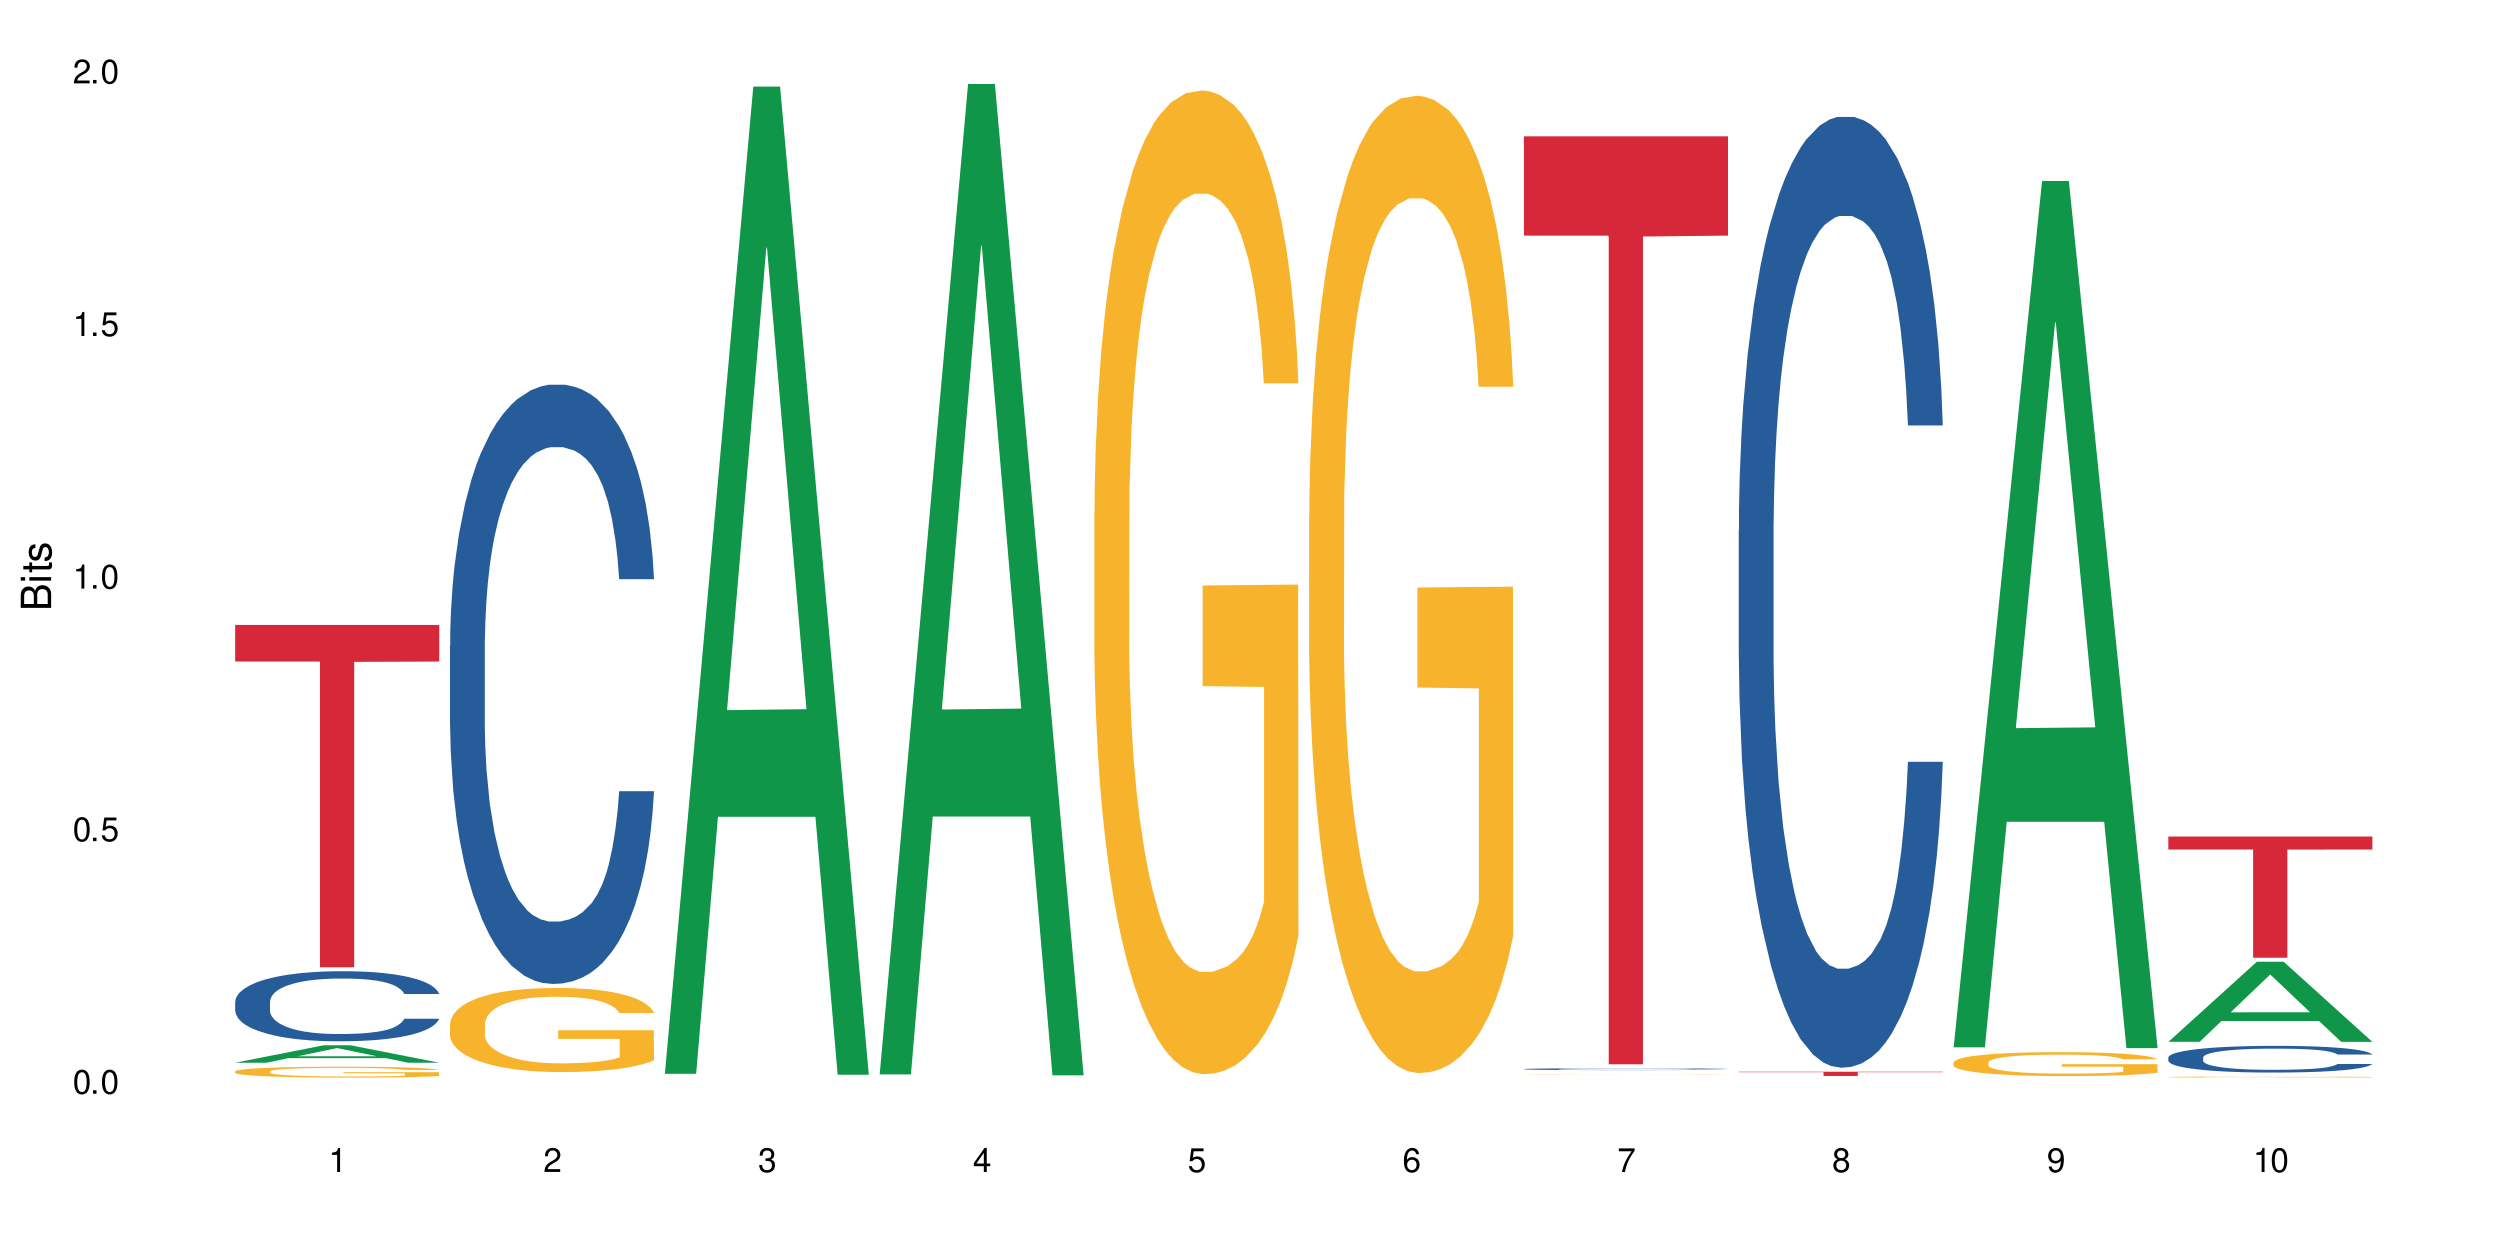
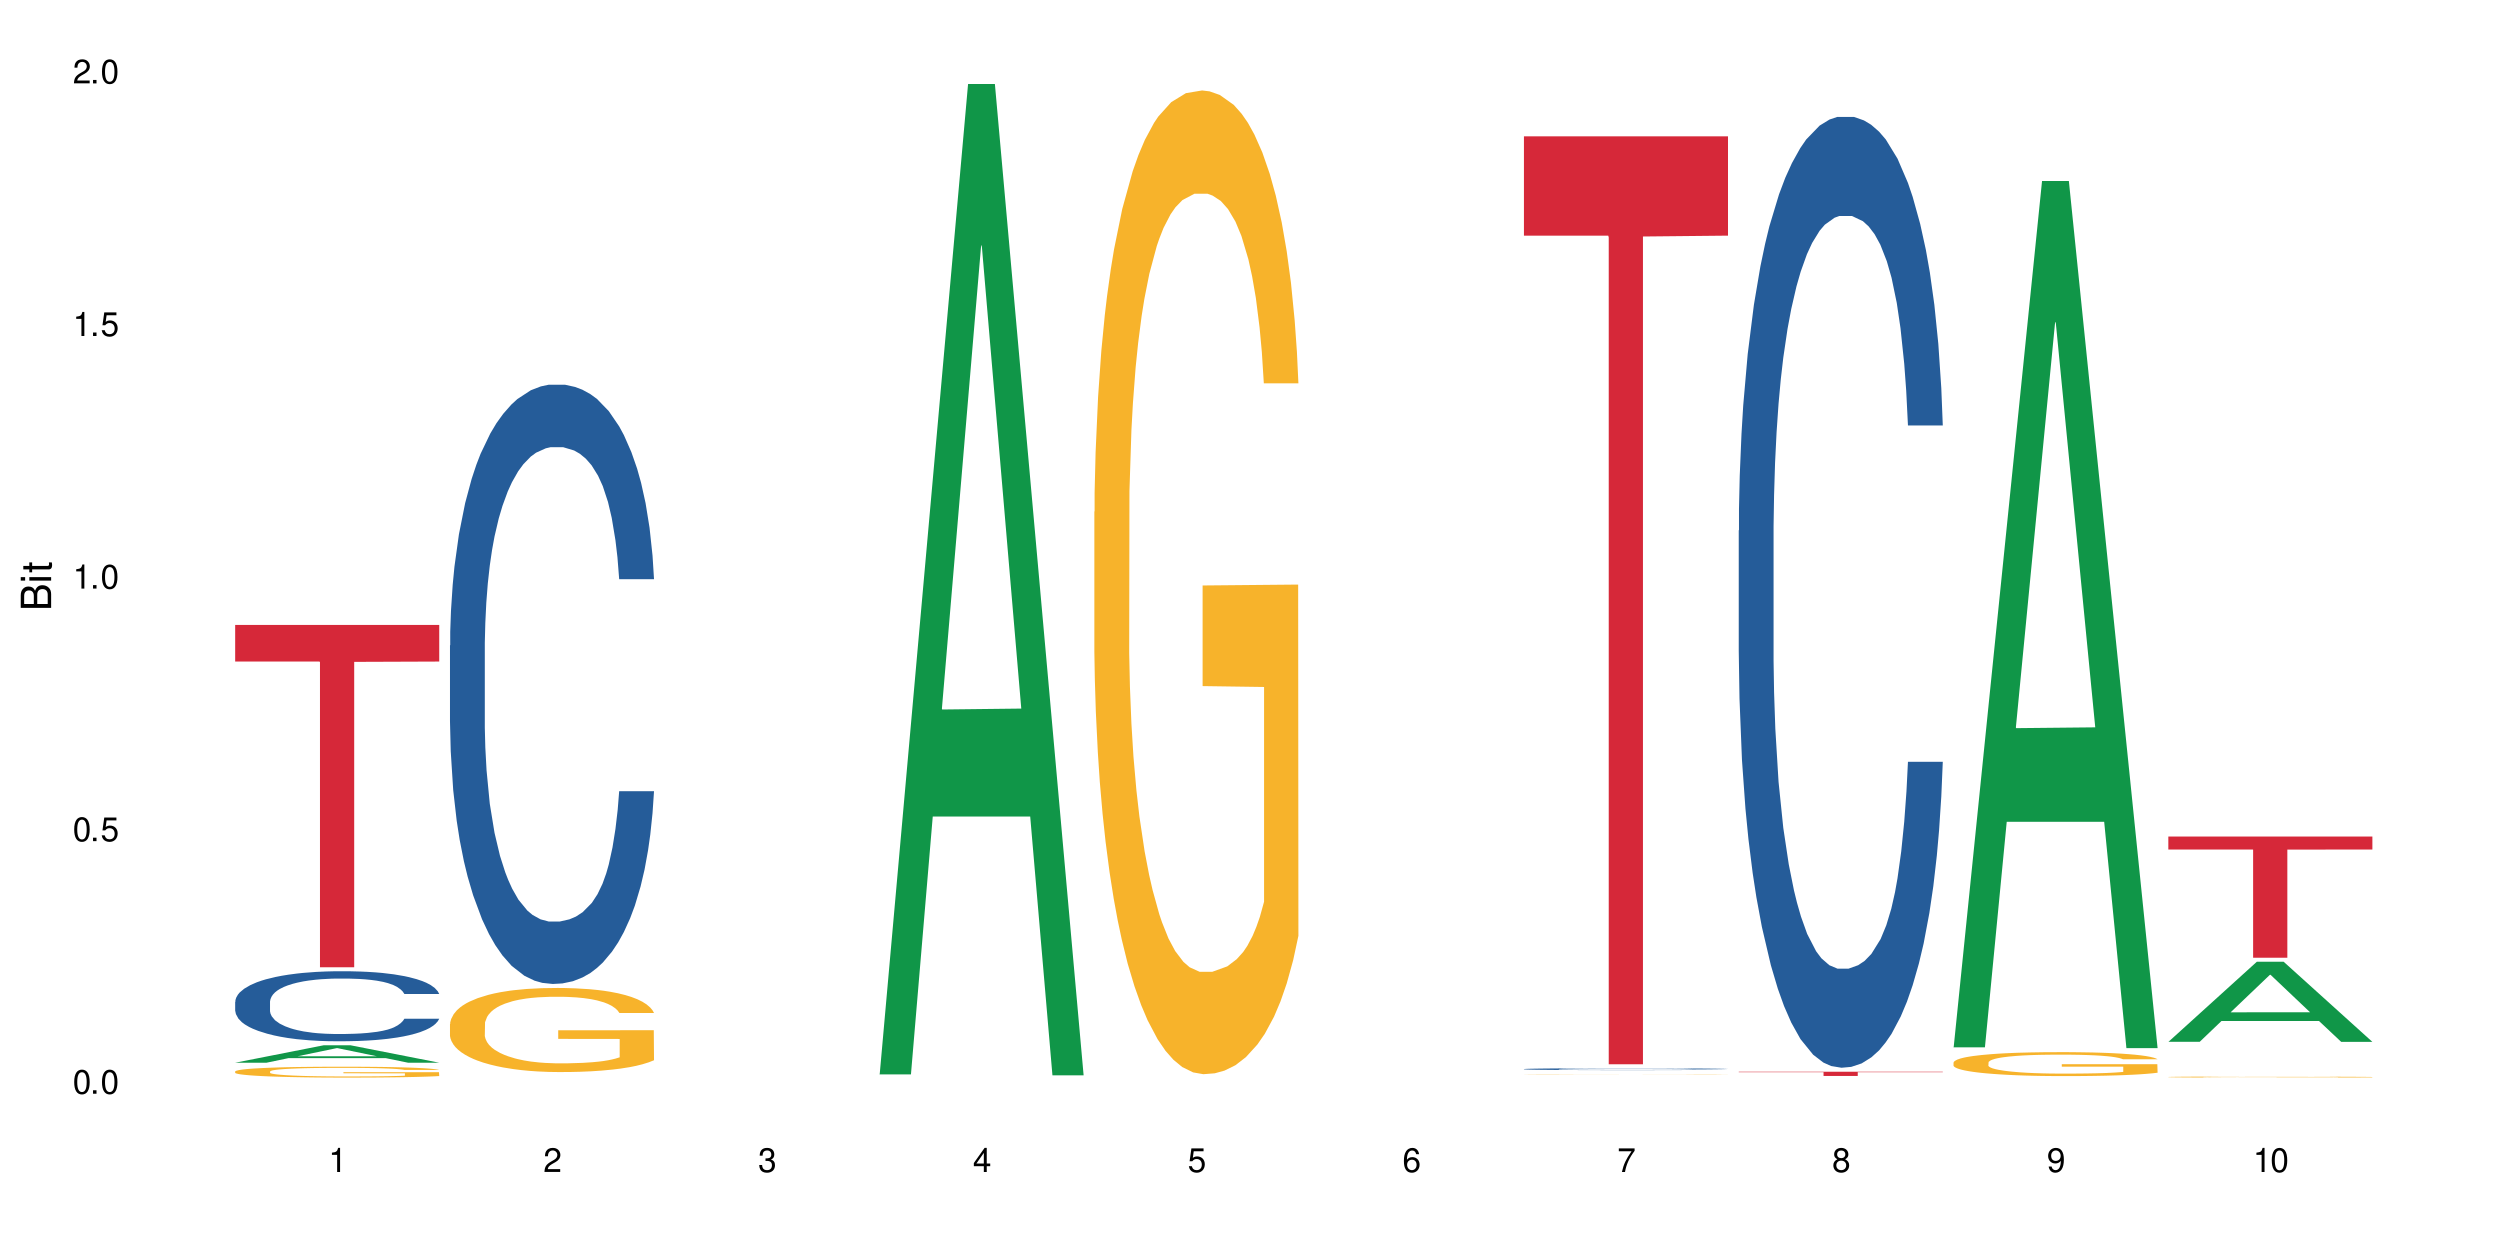
<svg xmlns="http://www.w3.org/2000/svg" xmlns:xlink="http://www.w3.org/1999/xlink" width="720" height="360" viewBox="0 0 720 360">
  <defs>
    <g>
      <g id="glyph-0-0">
</g>
      <g id="glyph-0-1">
        <path d="M 2.641 -6.938 C 2 -6.938 1.422 -6.656 1.078 -6.172 C 0.641 -5.562 0.406 -4.641 0.406 -3.359 C 0.406 -1.016 1.188 0.219 2.641 0.219 C 4.078 0.219 4.859 -1.016 4.859 -3.297 C 4.859 -4.641 4.656 -5.547 4.203 -6.172 C 3.844 -6.656 3.281 -6.938 2.641 -6.938 Z M 2.641 -6.188 C 3.547 -6.188 4 -5.25 4 -3.375 C 4 -1.406 3.562 -0.484 2.625 -0.484 C 1.734 -0.484 1.281 -1.438 1.281 -3.344 C 1.281 -5.25 1.734 -6.188 2.641 -6.188 Z M 2.641 -6.188 " />
      </g>
      <g id="glyph-0-2">
        <path d="M 1.828 -1 L 0.828 -1 L 0.828 0 L 1.828 0 Z M 1.828 -1 " />
      </g>
      <g id="glyph-0-3">
        <path d="M 4.562 -6.797 L 1.062 -6.797 L 0.547 -3.094 L 1.328 -3.094 C 1.719 -3.562 2.047 -3.734 2.578 -3.734 C 3.484 -3.734 4.062 -3.109 4.062 -2.094 C 4.062 -1.125 3.484 -0.531 2.578 -0.531 C 1.828 -0.531 1.375 -0.906 1.188 -1.672 L 0.328 -1.672 C 0.453 -1.109 0.547 -0.844 0.75 -0.594 C 1.125 -0.078 1.828 0.219 2.594 0.219 C 3.969 0.219 4.922 -0.781 4.922 -2.219 C 4.922 -3.562 4.031 -4.484 2.719 -4.484 C 2.25 -4.484 1.859 -4.359 1.469 -4.062 L 1.734 -5.969 L 4.562 -5.969 Z M 4.562 -6.797 " />
      </g>
      <g id="glyph-0-4">
        <path d="M 2.484 -4.938 L 2.484 0 L 3.328 0 L 3.328 -6.938 L 2.766 -6.938 C 2.469 -5.875 2.281 -5.734 0.984 -5.562 L 0.984 -4.938 Z M 2.484 -4.938 " />
      </g>
      <g id="glyph-0-5">
        <path d="M 4.859 -0.828 L 1.281 -0.828 C 1.359 -1.406 1.672 -1.781 2.5 -2.281 L 3.469 -2.828 C 4.406 -3.344 4.906 -4.062 4.906 -4.906 C 4.906 -5.484 4.672 -6.031 4.266 -6.406 C 3.859 -6.766 3.375 -6.938 2.719 -6.938 C 1.859 -6.938 1.219 -6.625 0.844 -6.031 C 0.609 -5.672 0.5 -5.234 0.484 -4.531 L 1.328 -4.531 C 1.359 -5.016 1.406 -5.281 1.531 -5.516 C 1.75 -5.938 2.188 -6.203 2.703 -6.203 C 3.469 -6.203 4.031 -5.641 4.031 -4.891 C 4.031 -4.344 3.719 -3.859 3.125 -3.516 L 2.234 -3 C 0.812 -2.172 0.406 -1.531 0.328 -0.016 L 4.859 -0.016 Z M 4.859 -0.828 " />
      </g>
      <g id="glyph-0-6">
        <path d="M 2.125 -3.188 L 2.578 -3.188 C 3.5 -3.188 3.984 -2.766 3.984 -1.922 C 3.984 -1.062 3.469 -0.531 2.594 -0.531 C 1.656 -0.531 1.203 -1 1.156 -2.016 L 0.312 -2.016 C 0.344 -1.453 0.438 -1.094 0.609 -0.781 C 0.953 -0.109 1.625 0.219 2.547 0.219 C 3.953 0.219 4.859 -0.625 4.859 -1.938 C 4.859 -2.828 4.516 -3.297 3.703 -3.594 C 4.344 -3.844 4.656 -4.328 4.656 -5.031 C 4.656 -6.219 3.875 -6.938 2.578 -6.938 C 1.203 -6.938 0.484 -6.172 0.453 -4.703 L 1.297 -4.703 C 1.312 -5.125 1.344 -5.359 1.453 -5.578 C 1.641 -5.969 2.062 -6.203 2.594 -6.203 C 3.344 -6.203 3.797 -5.75 3.797 -5 C 3.797 -4.516 3.609 -4.219 3.25 -4.047 C 3.016 -3.953 2.703 -3.922 2.125 -3.906 Z M 2.125 -3.188 " />
      </g>
      <g id="glyph-0-7">
        <path d="M 3.141 -1.672 L 3.141 0 L 3.984 0 L 3.984 -1.672 L 4.984 -1.672 L 4.984 -2.438 L 3.984 -2.438 L 3.984 -6.938 L 3.359 -6.938 L 0.266 -2.578 L 0.266 -1.672 Z M 3.141 -2.438 L 1 -2.438 L 3.141 -5.5 Z M 3.141 -2.438 " />
      </g>
      <g id="glyph-0-8">
        <path d="M 4.781 -5.125 C 4.609 -6.266 3.891 -6.938 2.844 -6.938 C 2.094 -6.938 1.422 -6.578 1.031 -5.953 C 0.594 -5.266 0.406 -4.422 0.406 -3.172 C 0.406 -2 0.578 -1.25 0.984 -0.641 C 1.359 -0.078 1.953 0.219 2.703 0.219 C 3.984 0.219 4.922 -0.75 4.922 -2.094 C 4.922 -3.375 4.062 -4.281 2.844 -4.281 C 2.172 -4.281 1.641 -4.031 1.281 -3.516 C 1.281 -5.234 1.828 -6.188 2.797 -6.188 C 3.391 -6.188 3.797 -5.797 3.938 -5.125 Z M 2.734 -3.531 C 3.547 -3.531 4.062 -2.953 4.062 -2.031 C 4.062 -1.156 3.484 -0.531 2.703 -0.531 C 1.922 -0.531 1.328 -1.188 1.328 -2.078 C 1.328 -2.938 1.906 -3.531 2.734 -3.531 Z M 2.734 -3.531 " />
      </g>
      <g id="glyph-0-9">
        <path d="M 4.984 -6.797 L 0.438 -6.797 L 0.438 -5.969 L 4.109 -5.969 C 2.5 -3.656 1.828 -2.234 1.328 0 L 2.219 0 C 2.594 -2.172 3.453 -4.047 4.984 -6.094 Z M 4.984 -6.797 " />
      </g>
      <g id="glyph-0-10">
        <path d="M 3.75 -3.656 C 4.469 -4.094 4.688 -4.438 4.688 -5.078 C 4.688 -6.172 3.844 -6.938 2.641 -6.938 C 1.438 -6.938 0.594 -6.172 0.594 -5.094 C 0.594 -4.438 0.812 -4.094 1.516 -3.656 C 0.734 -3.266 0.359 -2.703 0.359 -1.922 C 0.359 -0.656 1.281 0.219 2.641 0.219 C 3.984 0.219 4.922 -0.656 4.922 -1.922 C 4.922 -2.703 4.531 -3.266 3.75 -3.656 Z M 2.641 -6.188 C 3.359 -6.188 3.812 -5.75 3.812 -5.062 C 3.812 -4.406 3.344 -3.984 2.641 -3.984 C 1.922 -3.984 1.453 -4.406 1.453 -5.078 C 1.453 -5.75 1.922 -6.188 2.641 -6.188 Z M 2.641 -3.266 C 3.484 -3.266 4.062 -2.719 4.062 -1.906 C 4.062 -1.078 3.484 -0.531 2.625 -0.531 C 1.797 -0.531 1.219 -1.094 1.219 -1.906 C 1.219 -2.719 1.781 -3.266 2.641 -3.266 Z M 2.641 -3.266 " />
      </g>
      <g id="glyph-0-11">
        <path d="M 0.516 -1.578 C 0.672 -0.453 1.406 0.219 2.438 0.219 C 3.188 0.219 3.859 -0.141 4.266 -0.766 C 4.688 -1.453 4.891 -2.297 4.891 -3.547 C 4.891 -4.719 4.703 -5.453 4.312 -6.078 C 3.938 -6.641 3.344 -6.938 2.594 -6.938 C 1.297 -6.938 0.359 -5.969 0.359 -4.625 C 0.359 -3.344 1.234 -2.453 2.453 -2.453 C 3.094 -2.453 3.578 -2.672 4.016 -3.203 C 4 -1.484 3.469 -0.531 2.5 -0.531 C 1.906 -0.531 1.484 -0.906 1.359 -1.578 Z M 2.578 -6.203 C 3.375 -6.203 3.969 -5.531 3.969 -4.641 C 3.969 -3.797 3.391 -3.188 2.547 -3.188 C 1.734 -3.188 1.234 -3.766 1.234 -4.688 C 1.234 -5.562 1.797 -6.203 2.578 -6.203 Z M 2.578 -6.203 " />
      </g>
      <g id="glyph-1-0">
</g>
      <g id="glyph-1-1">
        <path d="M 0 -0.953 L 0 -4.891 C 0 -5.719 -0.234 -6.344 -0.734 -6.797 C -1.188 -7.234 -1.812 -7.469 -2.5 -7.469 C -3.547 -7.469 -4.188 -7 -4.625 -5.875 C -4.984 -6.688 -5.625 -7.094 -6.531 -7.094 C -7.172 -7.094 -7.734 -6.859 -8.141 -6.391 C -8.562 -5.922 -8.75 -5.344 -8.75 -4.5 L -8.75 -0.953 Z M -4.984 -2.062 L -7.766 -2.062 L -7.766 -4.219 C -7.766 -4.844 -7.688 -5.203 -7.453 -5.5 C -7.219 -5.812 -6.859 -5.969 -6.375 -5.969 C -5.891 -5.969 -5.531 -5.812 -5.297 -5.5 C -5.062 -5.203 -4.984 -4.844 -4.984 -4.219 Z M -0.984 -2.062 L -4 -2.062 L -4 -4.781 C -4 -5.766 -3.438 -6.359 -2.484 -6.359 C -1.547 -6.359 -0.984 -5.766 -0.984 -4.781 Z M -0.984 -2.062 " />
      </g>
      <g id="glyph-1-2">
        <path d="M -6.281 -1.797 L -6.281 -0.797 L 0 -0.797 L 0 -1.797 Z M -8.75 -1.797 L -8.75 -0.797 L -7.484 -0.797 L -7.484 -1.797 Z M -8.75 -1.797 " />
      </g>
      <g id="glyph-1-3">
        <path d="M -6.281 -3.047 L -6.281 -2.016 L -8.016 -2.016 L -8.016 -1.016 L -6.281 -1.016 L -6.281 -0.172 L -5.469 -0.172 L -5.469 -1.016 L -0.719 -1.016 C -0.078 -1.016 0.281 -1.453 0.281 -2.234 C 0.281 -2.5 0.25 -2.719 0.188 -3.047 L -0.641 -3.047 C -0.609 -2.906 -0.594 -2.766 -0.594 -2.562 C -0.594 -2.141 -0.719 -2.016 -1.156 -2.016 L -5.469 -2.016 L -5.469 -3.047 Z M -6.281 -3.047 " />
      </g>
      <g id="glyph-1-4">
-         <path d="M -4.531 -5.25 C -5.766 -5.25 -6.469 -4.422 -6.469 -2.969 C -6.469 -1.516 -5.719 -0.562 -4.547 -0.562 C -3.562 -0.562 -3.094 -1.062 -2.734 -2.562 L -2.516 -3.484 C -2.344 -4.188 -2.094 -4.469 -1.641 -4.469 C -1.047 -4.469 -0.641 -3.875 -0.641 -3 C -0.641 -2.453 -0.797 -2 -1.062 -1.75 C -1.25 -1.594 -1.422 -1.531 -1.875 -1.469 L -1.875 -0.406 C -0.422 -0.453 0.281 -1.266 0.281 -2.922 C 0.281 -4.5 -0.5 -5.516 -1.719 -5.516 C -2.656 -5.516 -3.172 -4.984 -3.469 -3.734 L -3.703 -2.766 C -3.891 -1.953 -4.156 -1.609 -4.594 -1.609 C -5.188 -1.609 -5.547 -2.125 -5.547 -2.938 C -5.547 -3.75 -5.203 -4.172 -4.531 -4.203 Z M -4.531 -5.25 " />
-       </g>
+         </g>
    </g>
  </defs>
  <rect x="-72" y="-36" width="864" height="432" fill="rgb(100%, 100%, 100%)" fill-opacity="1" />
  <path fill-rule="nonzero" fill="rgb(6.275%, 58.824%, 28.235%)" fill-opacity="1" d="M 67.73 306.059 L 67.793 306.051 L 93.223 301.039 L 100.945 301.039 L 126.5 306.062 L 117.52 306.062 L 111.117 304.75 L 83.051 304.75 L 76.773 306.059 L 67.73 306.059 L 85.75 304.211 L 108.543 304.203 L 97.176 301.859 L 97.051 301.855 L 96.926 301.871 L 85.688 304.203 L 85.75 304.211 Z M 67.73 306.059 " />
  <path fill-rule="nonzero" fill="rgb(14.51%, 36.078%, 60%)" fill-opacity="1" d="M 67.73 288.504 L 67.801 288.484 L 67.801 288.043 L 68.02 287.34 L 68.52 286.457 L 69.02 285.848 L 70.312 284.762 L 72.102 283.711 L 73.965 282.898 L 75.328 282.422 L 76.547 282.051 L 79.34 281.371 L 81.133 281.02 L 83.066 280.707 L 85.434 280.395 L 87.152 280.207 L 91.023 279.914 L 93.891 279.785 L 96.113 279.73 L 100.914 279.73 L 103.781 279.805 L 105.859 279.895 L 108.152 280.043 L 110.086 280.207 L 113.457 280.613 L 116.465 281.129 L 117.828 281.426 L 119.977 281.996 L 121.625 282.551 L 122.773 283.027 L 124.062 283.711 L 125.207 284.539 L 126.07 285.48 L 126.5 286.273 L 116.465 286.273 L 115.965 285.535 L 115.391 284.965 L 114.316 284.207 L 113.238 283.672 L 111.734 283.141 L 110.375 282.789 L 108.512 282.438 L 106.863 282.219 L 105.141 282.051 L 103.492 281.941 L 100.34 281.832 L 96.684 281.832 L 95.324 281.867 L 92.527 282.016 L 91.023 282.145 L 88.871 282.402 L 87.367 282.641 L 85.578 283.012 L 84.359 283.324 L 82.852 283.801 L 81.777 284.227 L 80.559 284.836 L 79.844 285.297 L 79.199 285.812 L 78.625 286.418 L 78.195 287.062 L 77.906 287.746 L 77.766 288.41 L 77.766 291.266 L 77.906 291.93 L 78.266 292.703 L 79.199 293.828 L 80.559 294.805 L 82.137 295.578 L 83.641 296.133 L 84.5 296.391 L 85.648 296.684 L 87.441 297.055 L 90.02 297.422 L 91.523 297.57 L 93.816 297.715 L 96.184 297.789 L 99.336 297.789 L 102.133 297.715 L 103.996 297.625 L 105.93 297.477 L 108.582 297.164 L 110.23 296.867 L 111.664 296.52 L 112.738 296.168 L 113.457 295.875 L 114.531 295.301 L 115.391 294.676 L 116.035 294.031 L 116.465 293.402 L 126.5 293.402 L 126.07 294.141 L 125.422 294.859 L 124.777 295.395 L 123.777 296.039 L 122.629 296.609 L 120.98 297.258 L 119.617 297.68 L 117.828 298.141 L 116.18 298.492 L 114.387 298.805 L 111.734 299.172 L 110.016 299.355 L 108.152 299.523 L 105.93 299.672 L 103.137 299.801 L 100.125 299.871 L 97.328 299.891 L 94.32 299.855 L 92.098 299.781 L 89.16 299.613 L 85.504 299.285 L 82.852 298.934 L 80.773 298.582 L 78.984 298.215 L 76.977 297.715 L 74.395 296.906 L 72.82 296.277 L 71.746 295.762 L 70.527 295.043 L 69.664 294.398 L 68.664 293.367 L 67.945 292.059 L 67.73 291.047 Z M 67.73 288.504 " />
  <path fill-rule="nonzero" fill="rgb(96.863%, 70.196%, 16.863%)" fill-opacity="1" d="M 67.73 308.555 L 67.801 308.551 L 67.801 308.496 L 68.09 308.367 L 68.805 308.188 L 69.738 308.043 L 70.742 307.926 L 71.387 307.867 L 72.461 307.781 L 73.395 307.719 L 75.758 307.59 L 78.77 307.469 L 80.418 307.418 L 82.281 307.367 L 84.93 307.312 L 86.148 307.293 L 89.875 307.25 L 94.105 307.219 L 98.762 307.211 L 100.914 307.215 L 103.852 307.227 L 107.863 307.258 L 110.16 307.285 L 111.949 307.312 L 113.812 307.352 L 116.105 307.41 L 118.258 307.477 L 119.977 307.547 L 121.695 307.633 L 123.129 307.723 L 124.348 307.824 L 125.422 307.945 L 126.07 308.043 L 126.5 308.145 L 116.535 308.145 L 115.965 308.043 L 115.32 307.969 L 114.242 307.871 L 113.168 307.805 L 112.094 307.75 L 110.086 307.676 L 108.367 307.629 L 106.215 307.59 L 104.137 307.562 L 101.773 307.547 L 100.34 307.539 L 96.543 307.539 L 93.102 307.562 L 91.094 307.582 L 89.66 307.605 L 87.656 307.648 L 86.438 307.684 L 85.719 307.707 L 83.57 307.797 L 82.137 307.875 L 81.348 307.93 L 80.344 308.016 L 79.629 308.094 L 78.84 308.207 L 78.41 308.293 L 77.836 308.488 L 77.766 309.004 L 77.98 309.113 L 78.41 309.23 L 78.984 309.332 L 79.844 309.441 L 80.703 309.523 L 82.207 309.637 L 83.496 309.711 L 84.5 309.762 L 86.438 309.836 L 87.227 309.863 L 89.09 309.914 L 91.023 309.953 L 93.387 309.988 L 95.18 310.008 L 98.047 310.02 L 101.703 310.02 L 106 310.004 L 108.727 309.98 L 110.59 309.957 L 111.809 309.938 L 113.312 309.906 L 114.387 309.879 L 115.391 309.848 L 116.609 309.797 L 116.609 309.113 L 98.906 309.109 L 98.906 308.789 L 126.426 308.785 L 126.5 309.906 L 124.992 309.984 L 123.129 310.059 L 121.34 310.113 L 119.477 310.164 L 116.824 310.219 L 114.672 310.254 L 111.375 310.293 L 108.367 310.32 L 105.215 310.336 L 102.418 310.344 L 99.121 310.348 L 96.184 310.34 L 93.031 310.324 L 90.52 310.301 L 88.227 310.273 L 85.934 310.234 L 83.066 310.176 L 81.203 310.125 L 79.27 310.066 L 77.336 309.996 L 75.613 309.918 L 74.469 309.855 L 73.32 309.789 L 72.102 309.703 L 70.957 309.605 L 70.098 309.516 L 69.309 309.418 L 68.734 309.32 L 68.16 309.191 L 67.875 309.09 L 67.73 309 Z M 67.73 308.555 " />
  <path fill-rule="nonzero" fill="rgb(83.922%, 15.686%, 22.353%)" fill-opacity="1" d="M 67.73 179.973 L 126.5 179.973 L 126.5 190.527 L 102.008 190.621 L 102.008 278.582 L 92.152 278.582 L 92.152 190.711 L 92.008 190.527 L 67.73 190.527 Z M 67.73 179.973 " />
  <path fill-rule="nonzero" fill="rgb(14.51%, 36.078%, 60%)" fill-opacity="1" d="M 129.594 185.898 L 129.664 185.742 L 129.664 181.957 L 129.879 175.961 L 130.379 168.391 L 130.883 163.184 L 132.172 153.879 L 133.965 144.887 L 135.828 137.945 L 137.188 133.844 L 138.406 130.688 L 141.203 124.852 L 142.992 121.855 L 144.93 119.172 L 147.293 116.492 L 149.016 114.914 L 152.883 112.391 L 155.75 111.285 L 157.973 110.812 L 162.773 110.812 L 165.641 111.445 L 167.719 112.234 L 170.012 113.496 L 171.949 114.914 L 175.316 118.387 L 178.324 122.801 L 179.688 125.324 L 181.836 130.215 L 183.484 134.949 L 184.633 139.051 L 185.922 144.887 L 187.07 151.984 L 187.93 160.027 L 188.359 166.812 L 178.324 166.812 L 177.824 160.504 L 177.25 155.613 L 176.176 149.145 L 175.102 144.57 L 173.598 139.996 L 172.234 137 L 170.371 134 L 168.723 132.109 L 167.004 130.688 L 165.355 129.742 L 162.199 128.797 L 158.547 128.797 L 157.184 129.113 L 154.391 130.375 L 152.883 131.477 L 150.734 133.688 L 149.23 135.738 L 147.438 138.891 L 146.219 141.574 L 144.715 145.676 L 143.641 149.301 L 142.422 154.508 L 141.703 158.453 L 141.059 162.867 L 140.484 168.074 L 140.055 173.594 L 139.77 179.43 L 139.625 185.109 L 139.625 209.559 L 139.77 215.238 L 140.129 221.863 L 141.059 231.488 L 142.422 239.848 L 143.996 246.473 L 145.504 251.203 L 146.363 253.414 L 147.508 255.938 L 149.301 259.09 L 151.879 262.246 L 153.387 263.508 L 155.68 264.77 L 158.043 265.402 L 161.199 265.402 L 163.992 264.77 L 165.855 263.98 L 167.789 262.719 L 170.441 260.039 L 172.09 257.516 L 173.523 254.516 L 174.598 251.52 L 175.316 248.996 L 176.391 244.105 L 177.25 238.742 L 177.895 233.223 L 178.324 227.859 L 188.359 227.859 L 187.93 234.168 L 187.285 240.32 L 186.641 244.895 L 185.637 250.414 L 184.488 255.305 L 182.84 260.828 L 181.48 264.453 L 179.688 268.398 L 178.039 271.395 L 176.246 274.078 L 173.598 277.23 L 171.875 278.809 L 170.012 280.23 L 167.789 281.492 L 164.996 282.594 L 161.984 283.227 L 159.191 283.383 L 156.18 283.066 L 153.957 282.438 L 151.02 281.02 L 147.367 278.18 L 144.715 275.18 L 142.637 272.184 L 140.844 269.027 L 138.836 264.77 L 136.258 257.828 L 134.68 252.465 L 133.605 248.051 L 132.387 241.898 L 131.527 236.375 L 130.523 227.543 L 129.809 216.344 L 129.594 207.668 Z M 129.594 185.898 " />
  <path fill-rule="nonzero" fill="rgb(96.863%, 70.196%, 16.863%)" fill-opacity="1" d="M 129.594 294.906 L 129.664 294.887 L 129.664 294.441 L 129.949 293.449 L 130.668 292.074 L 131.598 290.949 L 132.602 290.062 L 133.246 289.598 L 134.32 288.934 L 135.254 288.449 L 137.617 287.453 L 140.629 286.523 L 142.277 286.125 L 144.141 285.75 L 146.793 285.328 L 148.012 285.176 L 151.738 284.82 L 155.965 284.598 L 160.625 284.531 L 162.773 284.555 L 165.711 284.645 L 169.727 284.887 L 172.02 285.109 L 173.812 285.328 L 175.676 285.617 L 177.969 286.059 L 180.117 286.59 L 181.836 287.121 L 183.559 287.785 L 184.992 288.492 L 186.211 289.266 L 187.285 290.195 L 187.93 290.969 L 188.359 291.746 L 178.398 291.746 L 177.824 290.969 L 177.18 290.371 L 176.105 289.645 L 175.031 289.113 L 173.953 288.691 L 171.949 288.117 L 170.227 287.762 L 168.078 287.453 L 166 287.254 L 163.633 287.121 L 162.199 287.078 L 158.402 287.078 L 154.961 287.23 L 152.957 287.41 L 151.523 287.586 L 149.516 287.918 L 148.297 288.184 L 147.582 288.359 L 145.43 289.047 L 143.996 289.664 L 143.207 290.086 L 142.207 290.75 L 141.488 291.348 L 140.699 292.23 L 140.27 292.895 L 139.695 294.398 L 139.625 298.379 L 139.84 299.223 L 140.27 300.129 L 140.844 300.926 L 141.703 301.766 L 142.562 302.406 L 144.07 303.27 L 145.359 303.844 L 146.363 304.219 L 148.297 304.816 L 149.086 305.016 L 150.949 305.414 L 152.883 305.727 L 155.25 305.988 L 157.039 306.121 L 159.906 306.234 L 163.562 306.234 L 167.863 306.102 L 170.586 305.922 L 172.449 305.746 L 173.668 305.594 L 175.172 305.348 L 176.246 305.129 L 177.25 304.883 L 178.469 304.508 L 178.469 299.223 L 160.766 299.199 L 160.766 296.723 L 188.289 296.699 L 188.359 305.348 L 186.855 305.945 L 184.992 306.52 L 183.199 306.965 L 181.336 307.34 L 178.684 307.758 L 176.535 308.023 L 173.238 308.336 L 170.227 308.535 L 167.074 308.668 L 164.277 308.734 L 160.984 308.754 L 158.043 308.711 L 154.891 308.578 L 152.383 308.402 L 150.09 308.18 L 147.797 307.891 L 144.93 307.43 L 143.066 307.051 L 141.129 306.586 L 139.195 306.035 L 137.477 305.438 L 136.328 304.973 L 135.184 304.441 L 133.965 303.777 L 132.816 303.027 L 131.957 302.34 L 131.168 301.566 L 130.594 300.836 L 130.023 299.84 L 129.734 299.043 L 129.594 298.359 Z M 129.594 294.906 " />
-   <path fill-rule="nonzero" fill="rgb(6.275%, 58.824%, 28.235%)" fill-opacity="1" d="M 191.453 309.262 L 191.516 308.996 L 216.945 24.938 L 224.668 24.938 L 250.219 309.527 L 241.242 309.527 L 234.84 235.242 L 206.773 235.242 L 200.492 309.262 L 191.453 309.262 L 209.473 204.512 L 232.266 204.242 L 220.898 71.434 L 220.773 71.164 L 220.648 71.969 L 209.41 204.242 L 209.473 204.512 Z M 191.453 309.262 " />
  <path fill-rule="nonzero" fill="rgb(6.275%, 58.824%, 28.235%)" fill-opacity="1" d="M 253.312 309.422 L 253.375 309.152 L 278.805 24.191 L 286.527 24.191 L 312.082 309.691 L 303.102 309.691 L 296.699 235.168 L 268.633 235.168 L 262.355 309.422 L 253.312 309.422 L 271.332 204.336 L 294.125 204.07 L 282.762 70.836 L 282.633 70.57 L 282.508 71.375 L 271.27 204.07 L 271.332 204.336 Z M 253.312 309.422 " />
  <path fill-rule="nonzero" fill="rgb(96.863%, 70.196%, 16.863%)" fill-opacity="1" d="M 315.176 147.398 L 315.246 147.141 L 315.246 141.965 L 315.531 130.324 L 316.25 114.281 L 317.18 101.086 L 318.184 90.734 L 318.828 85.301 L 319.906 77.539 L 320.836 71.848 L 323.203 60.203 L 326.211 49.336 L 327.859 44.68 L 329.723 40.281 L 332.375 35.367 L 333.594 33.555 L 337.32 29.414 L 341.547 26.828 L 346.207 26.051 L 348.355 26.309 L 351.297 27.344 L 355.309 30.191 L 357.602 32.777 L 359.395 35.367 L 361.258 38.73 L 363.551 43.902 L 365.699 50.113 L 367.422 56.324 L 369.141 64.086 L 370.574 72.367 L 371.793 81.422 L 372.867 92.289 L 373.512 101.344 L 373.941 110.398 L 363.98 110.398 L 363.406 101.344 L 362.762 94.359 L 361.688 85.82 L 360.613 79.609 L 359.535 74.695 L 357.531 67.965 L 355.809 63.828 L 353.66 60.203 L 351.582 57.875 L 349.215 56.324 L 347.785 55.805 L 343.984 55.805 L 340.547 57.617 L 338.539 59.688 L 337.105 61.758 L 335.098 65.637 L 333.879 68.742 L 333.164 70.812 L 331.012 78.832 L 329.578 86.078 L 328.793 90.996 L 327.789 98.758 L 327.07 105.742 L 326.281 116.094 L 325.852 123.855 L 325.281 141.449 L 325.207 188.02 L 325.422 197.852 L 325.852 208.461 L 326.426 217.777 L 327.285 227.609 L 328.145 235.113 L 329.652 245.203 L 330.941 251.93 L 331.945 256.328 L 333.879 263.312 L 334.668 265.645 L 336.531 270.301 L 338.465 273.922 L 340.832 277.027 L 342.625 278.578 L 345.488 279.875 L 349.145 279.875 L 353.445 278.32 L 356.168 276.25 L 358.031 274.18 L 359.25 272.371 L 360.754 269.523 L 361.832 266.938 L 362.832 264.09 L 364.051 259.691 L 364.051 197.852 L 346.352 197.594 L 346.352 168.617 L 373.871 168.355 L 373.941 269.523 L 372.438 276.512 L 370.574 283.238 L 368.781 288.41 L 366.918 292.809 L 364.266 297.727 L 362.117 300.832 L 358.82 304.453 L 355.809 306.781 L 352.656 308.336 L 349.863 309.109 L 346.566 309.371 L 343.625 308.852 L 340.473 307.301 L 337.965 305.23 L 335.672 302.641 L 333.379 299.277 L 330.512 293.844 L 328.648 289.445 L 326.715 284.012 L 324.777 277.543 L 323.059 270.559 L 321.91 265.125 L 320.766 258.914 L 319.547 251.152 L 318.398 242.355 L 317.539 234.336 L 316.75 225.281 L 316.18 216.742 L 315.605 205.098 L 315.316 195.785 L 315.176 187.762 Z M 315.176 147.398 " />
-   <path fill-rule="nonzero" fill="rgb(96.863%, 70.196%, 16.863%)" fill-opacity="1" d="M 377.035 148.133 L 377.105 147.879 L 377.105 142.734 L 377.395 131.168 L 378.109 115.23 L 379.043 102.121 L 380.047 91.84 L 380.691 86.441 L 381.766 78.73 L 382.695 73.074 L 385.062 61.504 L 388.07 50.711 L 389.719 46.082 L 391.582 41.711 L 394.234 36.828 L 395.453 35.027 L 399.18 30.914 L 403.41 28.344 L 408.066 27.574 L 410.219 27.832 L 413.156 28.859 L 417.168 31.688 L 419.461 34.258 L 421.254 36.828 L 423.117 40.168 L 425.41 45.312 L 427.562 51.48 L 429.281 57.648 L 431 65.363 L 432.434 73.586 L 433.652 82.586 L 434.727 93.379 L 435.375 102.379 L 435.805 111.375 L 425.84 111.375 L 425.27 102.379 L 424.621 95.438 L 423.547 86.953 L 422.473 80.785 L 421.398 75.902 L 419.391 69.219 L 417.672 65.105 L 415.52 61.504 L 413.441 59.191 L 411.078 57.648 L 409.645 57.137 L 405.848 57.137 L 402.406 58.934 L 400.398 60.992 L 398.965 63.047 L 396.961 66.902 L 395.742 69.988 L 395.023 72.047 L 392.875 80.016 L 391.441 87.211 L 390.652 92.094 L 389.648 99.809 L 388.934 106.746 L 388.145 117.031 L 387.715 124.742 L 387.141 142.223 L 387.07 188.492 L 387.285 198.262 L 387.715 208.801 L 388.289 218.055 L 389.148 227.82 L 390.008 235.277 L 391.512 245.301 L 392.801 251.984 L 393.805 256.355 L 395.742 263.297 L 396.527 265.609 L 398.391 270.238 L 400.328 273.836 L 402.691 276.922 L 404.484 278.461 L 407.352 279.746 L 411.008 279.746 L 415.305 278.207 L 418.031 276.148 L 419.895 274.094 L 421.109 272.293 L 422.617 269.465 L 423.691 266.895 L 424.695 264.066 L 425.914 259.695 L 425.914 198.262 L 408.211 198.004 L 408.211 169.211 L 435.73 168.957 L 435.805 269.465 L 434.297 276.406 L 432.434 283.09 L 430.645 288.23 L 428.781 292.602 L 426.129 297.484 L 423.977 300.57 L 420.68 304.168 L 417.672 306.48 L 414.52 308.023 L 411.723 308.797 L 408.426 309.051 L 405.488 308.539 L 402.336 306.996 L 399.824 304.938 L 397.531 302.367 L 395.238 299.027 L 392.371 293.629 L 390.508 289.258 L 388.574 283.859 L 386.641 277.434 L 384.918 270.492 L 383.773 265.094 L 382.625 258.926 L 381.406 251.215 L 380.262 242.473 L 379.398 234.504 L 378.613 225.508 L 378.039 217.027 L 377.465 205.457 L 377.18 196.203 L 377.035 188.234 Z M 377.035 148.133 " />
  <path fill-rule="nonzero" fill="rgb(14.51%, 36.078%, 60%)" fill-opacity="1" d="M 438.895 307.891 L 438.969 307.887 L 438.969 307.875 L 439.184 307.859 L 439.684 307.836 L 440.188 307.816 L 441.477 307.789 L 443.27 307.762 L 445.133 307.738 L 446.492 307.727 L 447.711 307.715 L 450.508 307.699 L 452.297 307.688 L 454.234 307.68 L 456.598 307.672 L 458.316 307.668 L 462.188 307.66 L 465.055 307.656 L 467.277 307.652 L 472.078 307.652 L 474.945 307.656 L 477.023 307.656 L 479.316 307.66 L 481.254 307.668 L 484.621 307.676 L 487.629 307.691 L 488.992 307.699 L 491.141 307.715 L 492.789 307.73 L 493.938 307.742 L 495.227 307.762 L 496.375 307.781 L 497.234 307.809 L 497.664 307.828 L 487.629 307.828 L 487.129 307.809 L 486.555 307.793 L 485.48 307.773 L 484.406 307.758 L 482.898 307.746 L 481.539 307.734 L 479.676 307.727 L 478.027 307.719 L 476.309 307.715 L 474.66 307.711 L 466.488 307.711 L 463.691 307.715 L 462.188 307.719 L 460.039 307.727 L 458.535 307.73 L 456.742 307.742 L 455.523 307.75 L 454.02 307.762 L 452.941 307.773 L 451.727 307.789 L 451.008 307.805 L 450.363 307.816 L 449.789 307.832 L 449.359 307.852 L 449.074 307.867 L 448.93 307.887 L 448.93 307.965 L 449.074 307.98 L 449.43 308 L 450.363 308.031 L 451.727 308.059 L 453.301 308.078 L 454.805 308.094 L 455.668 308.102 L 456.812 308.109 L 458.605 308.117 L 461.184 308.129 L 462.691 308.133 L 464.984 308.137 L 473.297 308.137 L 475.16 308.133 L 477.094 308.129 L 479.746 308.121 L 481.395 308.113 L 482.828 308.105 L 483.902 308.094 L 484.621 308.086 L 485.695 308.07 L 486.555 308.055 L 487.199 308.039 L 487.629 308.02 L 497.664 308.02 L 497.234 308.039 L 496.59 308.059 L 495.945 308.074 L 494.941 308.09 L 493.793 308.105 L 492.145 308.125 L 490.785 308.137 L 488.992 308.148 L 487.344 308.156 L 485.551 308.164 L 482.898 308.176 L 481.18 308.18 L 479.316 308.184 L 477.094 308.188 L 474.301 308.191 L 471.289 308.195 L 465.484 308.195 L 463.262 308.191 L 460.324 308.188 L 456.668 308.18 L 454.02 308.168 L 451.941 308.16 L 450.148 308.148 L 448.141 308.137 L 445.562 308.113 L 443.984 308.098 L 442.91 308.086 L 441.691 308.066 L 440.832 308.047 L 439.828 308.02 L 439.109 307.984 L 438.895 307.957 Z M 438.895 307.891 " />
  <path fill-rule="nonzero" fill="rgb(96.863%, 70.196%, 16.863%)" fill-opacity="1" d="M 438.895 309.379 L 438.969 309.379 L 439.254 309.375 L 439.973 309.371 L 440.902 309.367 L 441.906 309.363 L 442.551 309.359 L 443.625 309.359 L 444.559 309.355 L 446.922 309.355 L 449.934 309.352 L 451.582 309.348 L 457.316 309.348 L 461.043 309.344 L 479.031 309.344 L 481.324 309.348 L 487.273 309.348 L 489.422 309.352 L 491.141 309.352 L 492.863 309.355 L 494.297 309.355 L 495.516 309.359 L 496.59 309.363 L 497.234 309.367 L 497.664 309.367 L 487.129 309.367 L 486.484 309.363 L 485.41 309.359 L 483.258 309.359 L 481.254 309.355 L 477.383 309.355 L 475.305 309.352 L 464.266 309.352 L 462.262 309.355 L 456.887 309.355 L 454.734 309.359 L 453.301 309.359 L 452.512 309.363 L 451.512 309.363 L 450.793 309.367 L 450.004 309.371 L 449.574 309.371 L 449 309.379 L 448.93 309.391 L 449.145 309.395 L 449.574 309.395 L 450.148 309.398 L 451.008 309.402 L 451.867 309.402 L 453.375 309.406 L 454.664 309.41 L 457.602 309.41 L 458.391 309.414 L 464.555 309.414 L 466.344 309.418 L 472.867 309.418 L 477.168 309.414 L 485.551 309.414 L 486.555 309.41 L 487.773 309.41 L 487.773 309.395 L 470.07 309.395 L 470.07 309.383 L 497.594 309.383 L 497.664 309.414 L 496.16 309.414 L 494.297 309.418 L 492.504 309.418 L 490.641 309.422 L 482.543 309.422 L 479.531 309.426 L 464.195 309.426 L 461.688 309.422 L 454.234 309.422 L 452.371 309.418 L 450.434 309.418 L 448.5 309.414 L 445.633 309.414 L 444.484 309.41 L 443.27 309.41 L 442.121 309.406 L 441.262 309.402 L 440.473 309.402 L 439.898 309.398 L 439.328 309.395 L 439.039 309.391 L 438.895 309.391 Z M 438.895 309.379 " />
  <path fill-rule="nonzero" fill="rgb(83.922%, 15.686%, 22.353%)" fill-opacity="1" d="M 438.895 39.258 L 497.664 39.258 L 497.664 67.863 L 473.172 68.113 L 473.172 306.504 L 463.316 306.504 L 463.316 68.363 L 463.176 67.863 L 438.895 67.863 Z M 438.895 39.258 " />
  <path fill-rule="nonzero" fill="rgb(14.51%, 36.078%, 60%)" fill-opacity="1" d="M 500.758 152.816 L 500.828 152.566 L 500.828 146.559 L 501.043 137.047 L 501.547 125.035 L 502.047 116.773 L 503.336 102.004 L 505.129 87.738 L 506.992 76.723 L 508.355 70.215 L 509.57 65.207 L 512.367 55.945 L 514.16 51.191 L 516.094 46.934 L 518.461 42.68 L 520.18 40.176 L 524.051 36.172 L 526.914 34.418 L 529.137 33.668 L 533.938 33.668 L 536.805 34.672 L 538.883 35.922 L 541.18 37.926 L 543.113 40.176 L 546.48 45.684 L 549.492 52.691 L 550.852 56.699 L 553.004 64.457 L 554.652 71.969 L 555.797 78.477 L 557.09 87.738 L 558.234 99 L 559.094 111.766 L 559.523 122.531 L 549.492 122.531 L 548.988 112.52 L 548.418 104.758 L 547.34 94.496 L 546.266 87.234 L 544.762 79.977 L 543.398 75.223 L 541.535 70.465 L 539.887 67.461 L 538.168 65.207 L 536.52 63.707 L 533.367 62.203 L 529.711 62.203 L 528.348 62.707 L 525.555 64.707 L 524.051 66.461 L 521.898 69.965 L 520.395 73.219 L 518.602 78.227 L 517.383 82.48 L 515.879 88.988 L 514.805 94.746 L 513.586 103.004 L 512.867 109.262 L 512.223 116.273 L 511.652 124.531 L 511.219 133.293 L 510.934 142.555 L 510.789 151.566 L 510.789 190.367 L 510.934 199.375 L 511.293 209.891 L 512.223 225.16 L 513.586 238.426 L 515.164 248.938 L 516.668 256.449 L 517.527 259.953 L 518.676 263.957 L 520.465 268.965 L 523.047 273.969 L 524.551 275.973 L 526.844 277.977 L 529.211 278.977 L 532.363 278.977 L 535.156 277.977 L 537.02 276.723 L 538.957 274.723 L 541.609 270.465 L 543.258 266.461 L 544.691 261.703 L 545.766 256.949 L 546.48 252.945 L 547.555 245.184 L 548.418 236.672 L 549.062 227.914 L 549.492 219.402 L 559.523 219.402 L 559.094 229.414 L 558.449 239.176 L 557.805 246.438 L 556.801 255.195 L 555.656 262.957 L 554.008 271.719 L 552.645 277.473 L 550.852 283.73 L 549.203 288.488 L 547.414 292.742 L 544.762 297.75 L 543.043 300.254 L 541.18 302.504 L 538.957 304.508 L 536.16 306.262 L 533.152 307.262 L 530.355 307.512 L 527.348 307.012 L 525.125 306.012 L 522.188 303.758 L 518.531 299.25 L 515.879 294.496 L 513.801 289.738 L 512.008 284.734 L 510.004 277.977 L 507.422 266.961 L 505.844 258.449 L 504.77 251.441 L 503.551 241.68 L 502.691 232.918 L 501.688 218.902 L 500.973 201.129 L 500.758 187.363 Z M 500.758 152.816 " />
  <path fill-rule="nonzero" fill="rgb(83.922%, 15.686%, 22.353%)" fill-opacity="1" d="M 500.758 308.66 L 559.523 308.66 L 559.523 308.793 L 535.031 308.793 L 535.031 309.875 L 525.18 309.875 L 525.18 308.793 L 500.758 308.793 Z M 500.758 308.66 " />
  <path fill-rule="nonzero" fill="rgb(6.275%, 58.824%, 28.235%)" fill-opacity="1" d="M 562.617 301.633 L 562.68 301.398 L 588.109 52.121 L 595.832 52.121 L 621.387 301.867 L 612.406 301.867 L 606.004 236.676 L 577.938 236.676 L 571.66 301.633 L 562.617 301.633 L 580.637 209.707 L 603.43 209.473 L 592.066 92.926 L 591.938 92.691 L 591.812 93.395 L 580.574 209.473 L 580.637 209.707 Z M 562.617 301.633 " />
  <path fill-rule="nonzero" fill="rgb(96.863%, 70.196%, 16.863%)" fill-opacity="1" d="M 562.617 305.973 L 562.691 305.965 L 562.691 305.84 L 562.977 305.559 L 563.691 305.168 L 564.625 304.844 L 565.629 304.594 L 566.273 304.461 L 567.348 304.273 L 568.281 304.133 L 570.645 303.852 L 573.656 303.586 L 575.305 303.473 L 577.168 303.363 L 579.816 303.246 L 581.035 303.199 L 584.762 303.102 L 588.992 303.035 L 593.648 303.02 L 595.801 303.023 L 598.738 303.051 L 602.754 303.117 L 605.047 303.184 L 606.836 303.246 L 608.699 303.328 L 610.992 303.453 L 613.145 303.605 L 614.863 303.754 L 616.586 303.945 L 618.016 304.145 L 619.234 304.367 L 620.312 304.629 L 620.957 304.852 L 621.387 305.07 L 611.426 305.07 L 610.852 304.852 L 610.207 304.68 L 609.129 304.473 L 608.055 304.32 L 606.98 304.203 L 604.973 304.039 L 603.254 303.938 L 601.105 303.852 L 599.023 303.793 L 596.66 303.754 L 595.227 303.742 L 591.43 303.742 L 587.988 303.785 L 585.98 303.836 L 584.547 303.887 L 582.543 303.98 L 581.324 304.059 L 580.605 304.109 L 578.457 304.305 L 577.023 304.48 L 576.234 304.598 L 575.23 304.789 L 574.516 304.957 L 573.727 305.211 L 573.297 305.398 L 572.723 305.828 L 572.652 306.961 L 572.867 307.199 L 573.297 307.461 L 573.871 307.688 L 574.73 307.926 L 575.59 308.109 L 577.094 308.355 L 578.387 308.516 L 579.387 308.625 L 581.324 308.793 L 582.113 308.852 L 583.977 308.965 L 585.91 309.055 L 588.273 309.129 L 590.066 309.168 L 592.934 309.199 L 596.59 309.199 L 600.891 309.16 L 603.613 309.109 L 605.477 309.059 L 606.695 309.016 L 608.199 308.945 L 609.273 308.883 L 610.277 308.812 L 611.496 308.707 L 611.496 307.199 L 593.793 307.195 L 593.793 306.488 L 621.312 306.484 L 621.387 308.945 L 619.879 309.117 L 618.016 309.281 L 616.227 309.406 L 614.363 309.512 L 611.711 309.633 L 609.559 309.707 L 606.266 309.797 L 603.254 309.852 L 600.102 309.891 L 597.305 309.91 L 594.008 309.914 L 591.07 309.902 L 587.918 309.867 L 585.41 309.816 L 583.113 309.754 L 580.82 309.672 L 577.953 309.539 L 576.09 309.43 L 574.156 309.297 L 572.223 309.141 L 570.5 308.973 L 569.355 308.84 L 568.207 308.688 L 566.988 308.5 L 565.844 308.285 L 564.984 308.09 L 564.195 307.867 L 563.621 307.66 L 563.047 307.379 L 562.762 307.152 L 562.617 306.957 Z M 562.617 305.973 " />
  <path fill-rule="nonzero" fill="rgb(6.275%, 58.824%, 28.235%)" fill-opacity="1" d="M 624.48 300.039 L 624.543 300.02 L 649.969 276.984 L 657.691 276.984 L 683.246 300.062 L 674.27 300.062 L 667.863 294.039 L 639.797 294.039 L 633.52 300.039 L 624.48 300.039 L 642.5 291.547 L 665.289 291.523 L 653.926 280.754 L 653.801 280.734 L 653.676 280.797 L 642.438 291.523 L 642.5 291.547 Z M 624.48 300.039 " />
-   <path fill-rule="nonzero" fill="rgb(14.51%, 36.078%, 60%)" fill-opacity="1" d="M 624.48 304.555 L 624.551 304.551 L 624.551 304.379 L 624.766 304.113 L 625.266 303.777 L 625.77 303.543 L 627.059 303.129 L 628.852 302.73 L 630.715 302.422 L 632.074 302.238 L 633.293 302.098 L 636.09 301.836 L 637.879 301.703 L 639.816 301.586 L 642.18 301.465 L 643.902 301.395 L 647.77 301.281 L 650.637 301.234 L 652.859 301.211 L 657.66 301.211 L 660.527 301.238 L 662.605 301.273 L 664.898 301.332 L 666.836 301.395 L 670.203 301.551 L 673.215 301.746 L 674.574 301.859 L 676.727 302.074 L 678.375 302.285 L 679.52 302.469 L 680.809 302.73 L 681.957 303.047 L 682.816 303.402 L 683.246 303.707 L 673.215 303.707 L 672.711 303.426 L 672.137 303.207 L 671.062 302.918 L 669.988 302.715 L 668.484 302.512 L 667.121 302.379 L 665.258 302.246 L 663.609 302.16 L 661.891 302.098 L 660.242 302.055 L 657.086 302.012 L 653.434 302.012 L 652.07 302.027 L 649.277 302.082 L 647.77 302.133 L 645.621 302.23 L 644.117 302.32 L 642.324 302.461 L 641.105 302.582 L 639.602 302.766 L 638.527 302.926 L 637.309 303.156 L 636.59 303.332 L 635.945 303.531 L 635.371 303.762 L 634.941 304.008 L 634.656 304.27 L 634.512 304.52 L 634.512 305.609 L 634.656 305.863 L 635.016 306.156 L 635.945 306.586 L 637.309 306.957 L 638.883 307.254 L 640.391 307.465 L 641.25 307.562 L 642.395 307.676 L 644.188 307.816 L 646.766 307.957 L 648.273 308.012 L 650.566 308.07 L 652.93 308.098 L 656.086 308.098 L 658.879 308.07 L 660.742 308.035 L 662.68 307.977 L 665.328 307.859 L 666.977 307.746 L 668.41 307.613 L 669.488 307.477 L 670.203 307.367 L 671.277 307.148 L 672.137 306.91 L 672.781 306.664 L 673.215 306.426 L 683.246 306.426 L 682.816 306.707 L 682.172 306.98 L 681.527 307.184 L 680.523 307.43 L 679.375 307.648 L 677.727 307.895 L 676.367 308.055 L 674.574 308.23 L 672.926 308.363 L 671.133 308.484 L 668.484 308.625 L 666.762 308.695 L 664.898 308.758 L 662.68 308.812 L 659.883 308.863 L 656.871 308.891 L 654.078 308.898 L 651.066 308.883 L 648.848 308.855 L 645.906 308.793 L 642.254 308.664 L 639.602 308.531 L 637.523 308.398 L 635.73 308.258 L 633.723 308.07 L 631.145 307.758 L 629.566 307.52 L 628.492 307.324 L 627.273 307.051 L 626.414 306.805 L 625.41 306.41 L 624.695 305.91 L 624.48 305.527 Z M 624.48 304.555 " />
-   <path fill-rule="nonzero" fill="rgb(96.863%, 70.196%, 16.863%)" fill-opacity="1" d="M 624.48 310.176 L 624.551 310.176 L 624.551 310.168 L 624.836 310.156 L 625.555 310.141 L 626.484 310.125 L 627.488 310.117 L 628.133 310.109 L 629.207 310.102 L 630.141 310.094 L 632.504 310.082 L 635.516 310.07 L 637.164 310.066 L 639.027 310.062 L 641.68 310.059 L 642.898 310.055 L 646.625 310.051 L 650.852 310.047 L 660.598 310.047 L 664.613 310.051 L 666.906 310.055 L 668.699 310.059 L 670.562 310.059 L 672.855 310.066 L 675.004 310.074 L 676.727 310.078 L 678.445 310.086 L 679.879 310.098 L 681.098 310.105 L 682.172 310.117 L 682.816 310.125 L 683.246 310.137 L 673.285 310.137 L 672.711 310.125 L 672.066 310.121 L 670.992 310.109 L 669.918 310.105 L 668.84 310.098 L 666.836 310.09 L 665.113 310.086 L 662.965 310.082 L 660.887 310.082 L 658.52 310.078 L 653.289 310.078 L 649.848 310.082 L 647.844 310.082 L 646.41 310.086 L 644.402 310.09 L 643.184 310.094 L 642.469 310.094 L 640.316 310.102 L 638.883 310.109 L 638.098 310.117 L 637.094 310.125 L 636.375 310.133 L 635.586 310.141 L 635.156 310.152 L 634.586 310.168 L 634.512 310.219 L 634.727 310.23 L 635.156 310.238 L 635.73 310.25 L 636.59 310.262 L 637.449 310.27 L 638.957 310.277 L 640.246 310.285 L 641.25 310.289 L 643.184 310.297 L 643.973 310.301 L 645.836 310.305 L 647.77 310.309 L 650.137 310.312 L 651.926 310.316 L 658.449 310.316 L 662.75 310.312 L 665.473 310.312 L 667.336 310.309 L 668.555 310.309 L 670.059 310.305 L 671.133 310.301 L 672.137 310.301 L 673.355 310.293 L 673.355 310.23 L 655.656 310.23 L 655.656 310.199 L 683.176 310.199 L 683.246 310.305 L 681.742 310.312 L 679.879 310.32 L 678.086 310.324 L 676.223 310.328 L 673.57 310.336 L 671.422 310.34 L 668.125 310.344 L 665.113 310.344 L 661.961 310.348 L 652.93 310.348 L 649.777 310.344 L 647.27 310.344 L 642.684 310.336 L 639.816 310.332 L 637.953 310.324 L 636.016 310.32 L 634.082 310.312 L 632.363 310.305 L 631.215 310.301 L 630.07 310.293 L 628.852 310.285 L 627.703 310.277 L 626.844 310.27 L 626.055 310.258 L 625.48 310.25 L 624.91 310.238 L 624.621 310.227 L 624.48 310.219 Z M 624.48 310.176 " />
+   <path fill-rule="nonzero" fill="rgb(96.863%, 70.196%, 16.863%)" fill-opacity="1" d="M 624.48 310.176 L 624.551 310.176 L 624.551 310.168 L 624.836 310.156 L 625.555 310.141 L 626.484 310.125 L 627.488 310.117 L 628.133 310.109 L 629.207 310.102 L 630.141 310.094 L 632.504 310.082 L 635.516 310.07 L 637.164 310.066 L 639.027 310.062 L 641.68 310.059 L 642.898 310.055 L 646.625 310.051 L 650.852 310.047 L 660.598 310.047 L 664.613 310.051 L 666.906 310.055 L 668.699 310.059 L 670.562 310.059 L 672.855 310.066 L 675.004 310.074 L 676.727 310.078 L 679.879 310.098 L 681.098 310.105 L 682.172 310.117 L 682.816 310.125 L 683.246 310.137 L 673.285 310.137 L 672.711 310.125 L 672.066 310.121 L 670.992 310.109 L 669.918 310.105 L 668.84 310.098 L 666.836 310.09 L 665.113 310.086 L 662.965 310.082 L 660.887 310.082 L 658.52 310.078 L 653.289 310.078 L 649.848 310.082 L 647.844 310.082 L 646.41 310.086 L 644.402 310.09 L 643.184 310.094 L 642.469 310.094 L 640.316 310.102 L 638.883 310.109 L 638.098 310.117 L 637.094 310.125 L 636.375 310.133 L 635.586 310.141 L 635.156 310.152 L 634.586 310.168 L 634.512 310.219 L 634.727 310.23 L 635.156 310.238 L 635.73 310.25 L 636.59 310.262 L 637.449 310.27 L 638.957 310.277 L 640.246 310.285 L 641.25 310.289 L 643.184 310.297 L 643.973 310.301 L 645.836 310.305 L 647.77 310.309 L 650.137 310.312 L 651.926 310.316 L 658.449 310.316 L 662.75 310.312 L 665.473 310.312 L 667.336 310.309 L 668.555 310.309 L 670.059 310.305 L 671.133 310.301 L 672.137 310.301 L 673.355 310.293 L 673.355 310.23 L 655.656 310.23 L 655.656 310.199 L 683.176 310.199 L 683.246 310.305 L 681.742 310.312 L 679.879 310.32 L 678.086 310.324 L 676.223 310.328 L 673.57 310.336 L 671.422 310.34 L 668.125 310.344 L 665.113 310.344 L 661.961 310.348 L 652.93 310.348 L 649.777 310.344 L 647.27 310.344 L 642.684 310.336 L 639.816 310.332 L 637.953 310.324 L 636.016 310.32 L 634.082 310.312 L 632.363 310.305 L 631.215 310.301 L 630.07 310.293 L 628.852 310.285 L 627.703 310.277 L 626.844 310.27 L 626.055 310.258 L 625.48 310.25 L 624.91 310.238 L 624.621 310.227 L 624.48 310.219 Z M 624.48 310.176 " />
  <path fill-rule="nonzero" fill="rgb(83.922%, 15.686%, 22.353%)" fill-opacity="1" d="M 624.48 240.922 L 683.246 240.922 L 683.246 244.656 L 658.754 244.691 L 658.754 275.836 L 648.898 275.836 L 648.898 244.723 L 648.758 244.656 L 624.48 244.656 Z M 624.48 240.922 " />
  <g fill="rgb(0%, 0%, 0%)" fill-opacity="1">
    <use xlink:href="#glyph-0-1" x="20.965" y="314.993" />
    <use xlink:href="#glyph-0-2" x="25.965" y="314.993" />
    <use xlink:href="#glyph-0-1" x="28.965" y="314.993" />
  </g>
  <g fill="rgb(0%, 0%, 0%)" fill-opacity="1">
    <use xlink:href="#glyph-0-1" x="20.965" y="242.251" />
    <use xlink:href="#glyph-0-2" x="25.965" y="242.251" />
    <use xlink:href="#glyph-0-3" x="28.965" y="242.251" />
  </g>
  <g fill="rgb(0%, 0%, 0%)" fill-opacity="1">
    <use xlink:href="#glyph-0-4" x="20.965" y="169.509" />
    <use xlink:href="#glyph-0-2" x="25.965" y="169.509" />
    <use xlink:href="#glyph-0-1" x="28.965" y="169.509" />
  </g>
  <g fill="rgb(0%, 0%, 0%)" fill-opacity="1">
    <use xlink:href="#glyph-0-4" x="20.965" y="96.767" />
    <use xlink:href="#glyph-0-2" x="25.965" y="96.767" />
    <use xlink:href="#glyph-0-3" x="28.965" y="96.767" />
  </g>
  <g fill="rgb(0%, 0%, 0%)" fill-opacity="1">
    <use xlink:href="#glyph-0-5" x="20.965" y="24.024" />
    <use xlink:href="#glyph-0-2" x="25.965" y="24.024" />
    <use xlink:href="#glyph-0-1" x="28.965" y="24.024" />
  </g>
  <g fill="rgb(0%, 0%, 0%)" fill-opacity="1">
    <use xlink:href="#glyph-0-4" x="94.613" y="337.532" />
  </g>
  <g fill="rgb(0%, 0%, 0%)" fill-opacity="1">
    <use xlink:href="#glyph-0-5" x="156.477" y="337.532" />
  </g>
  <g fill="rgb(0%, 0%, 0%)" fill-opacity="1">
    <use xlink:href="#glyph-0-6" x="218.336" y="337.532" />
  </g>
  <g fill="rgb(0%, 0%, 0%)" fill-opacity="1">
    <use xlink:href="#glyph-0-7" x="280.199" y="337.532" />
  </g>
  <g fill="rgb(0%, 0%, 0%)" fill-opacity="1">
    <use xlink:href="#glyph-0-3" x="342.059" y="337.532" />
  </g>
  <g fill="rgb(0%, 0%, 0%)" fill-opacity="1">
    <use xlink:href="#glyph-0-8" x="403.918" y="337.532" />
  </g>
  <g fill="rgb(0%, 0%, 0%)" fill-opacity="1">
    <use xlink:href="#glyph-0-9" x="465.781" y="337.532" />
  </g>
  <g fill="rgb(0%, 0%, 0%)" fill-opacity="1">
    <use xlink:href="#glyph-0-10" x="527.641" y="337.532" />
  </g>
  <g fill="rgb(0%, 0%, 0%)" fill-opacity="1">
    <use xlink:href="#glyph-0-11" x="589.5" y="337.532" />
  </g>
  <g fill="rgb(0%, 0%, 0%)" fill-opacity="1">
    <use xlink:href="#glyph-0-4" x="648.863" y="337.532" />
    <use xlink:href="#glyph-0-1" x="653.863" y="337.532" />
  </g>
  <g fill="rgb(0%, 0%, 0%)" fill-opacity="1">
    <use xlink:href="#glyph-1-1" x="14.725" y="176.012" />
    <use xlink:href="#glyph-1-2" x="14.725" y="168.012" />
    <use xlink:href="#glyph-1-3" x="14.725" y="165.012" />
    <use xlink:href="#glyph-1-4" x="14.725" y="162.012" />
  </g>
</svg>